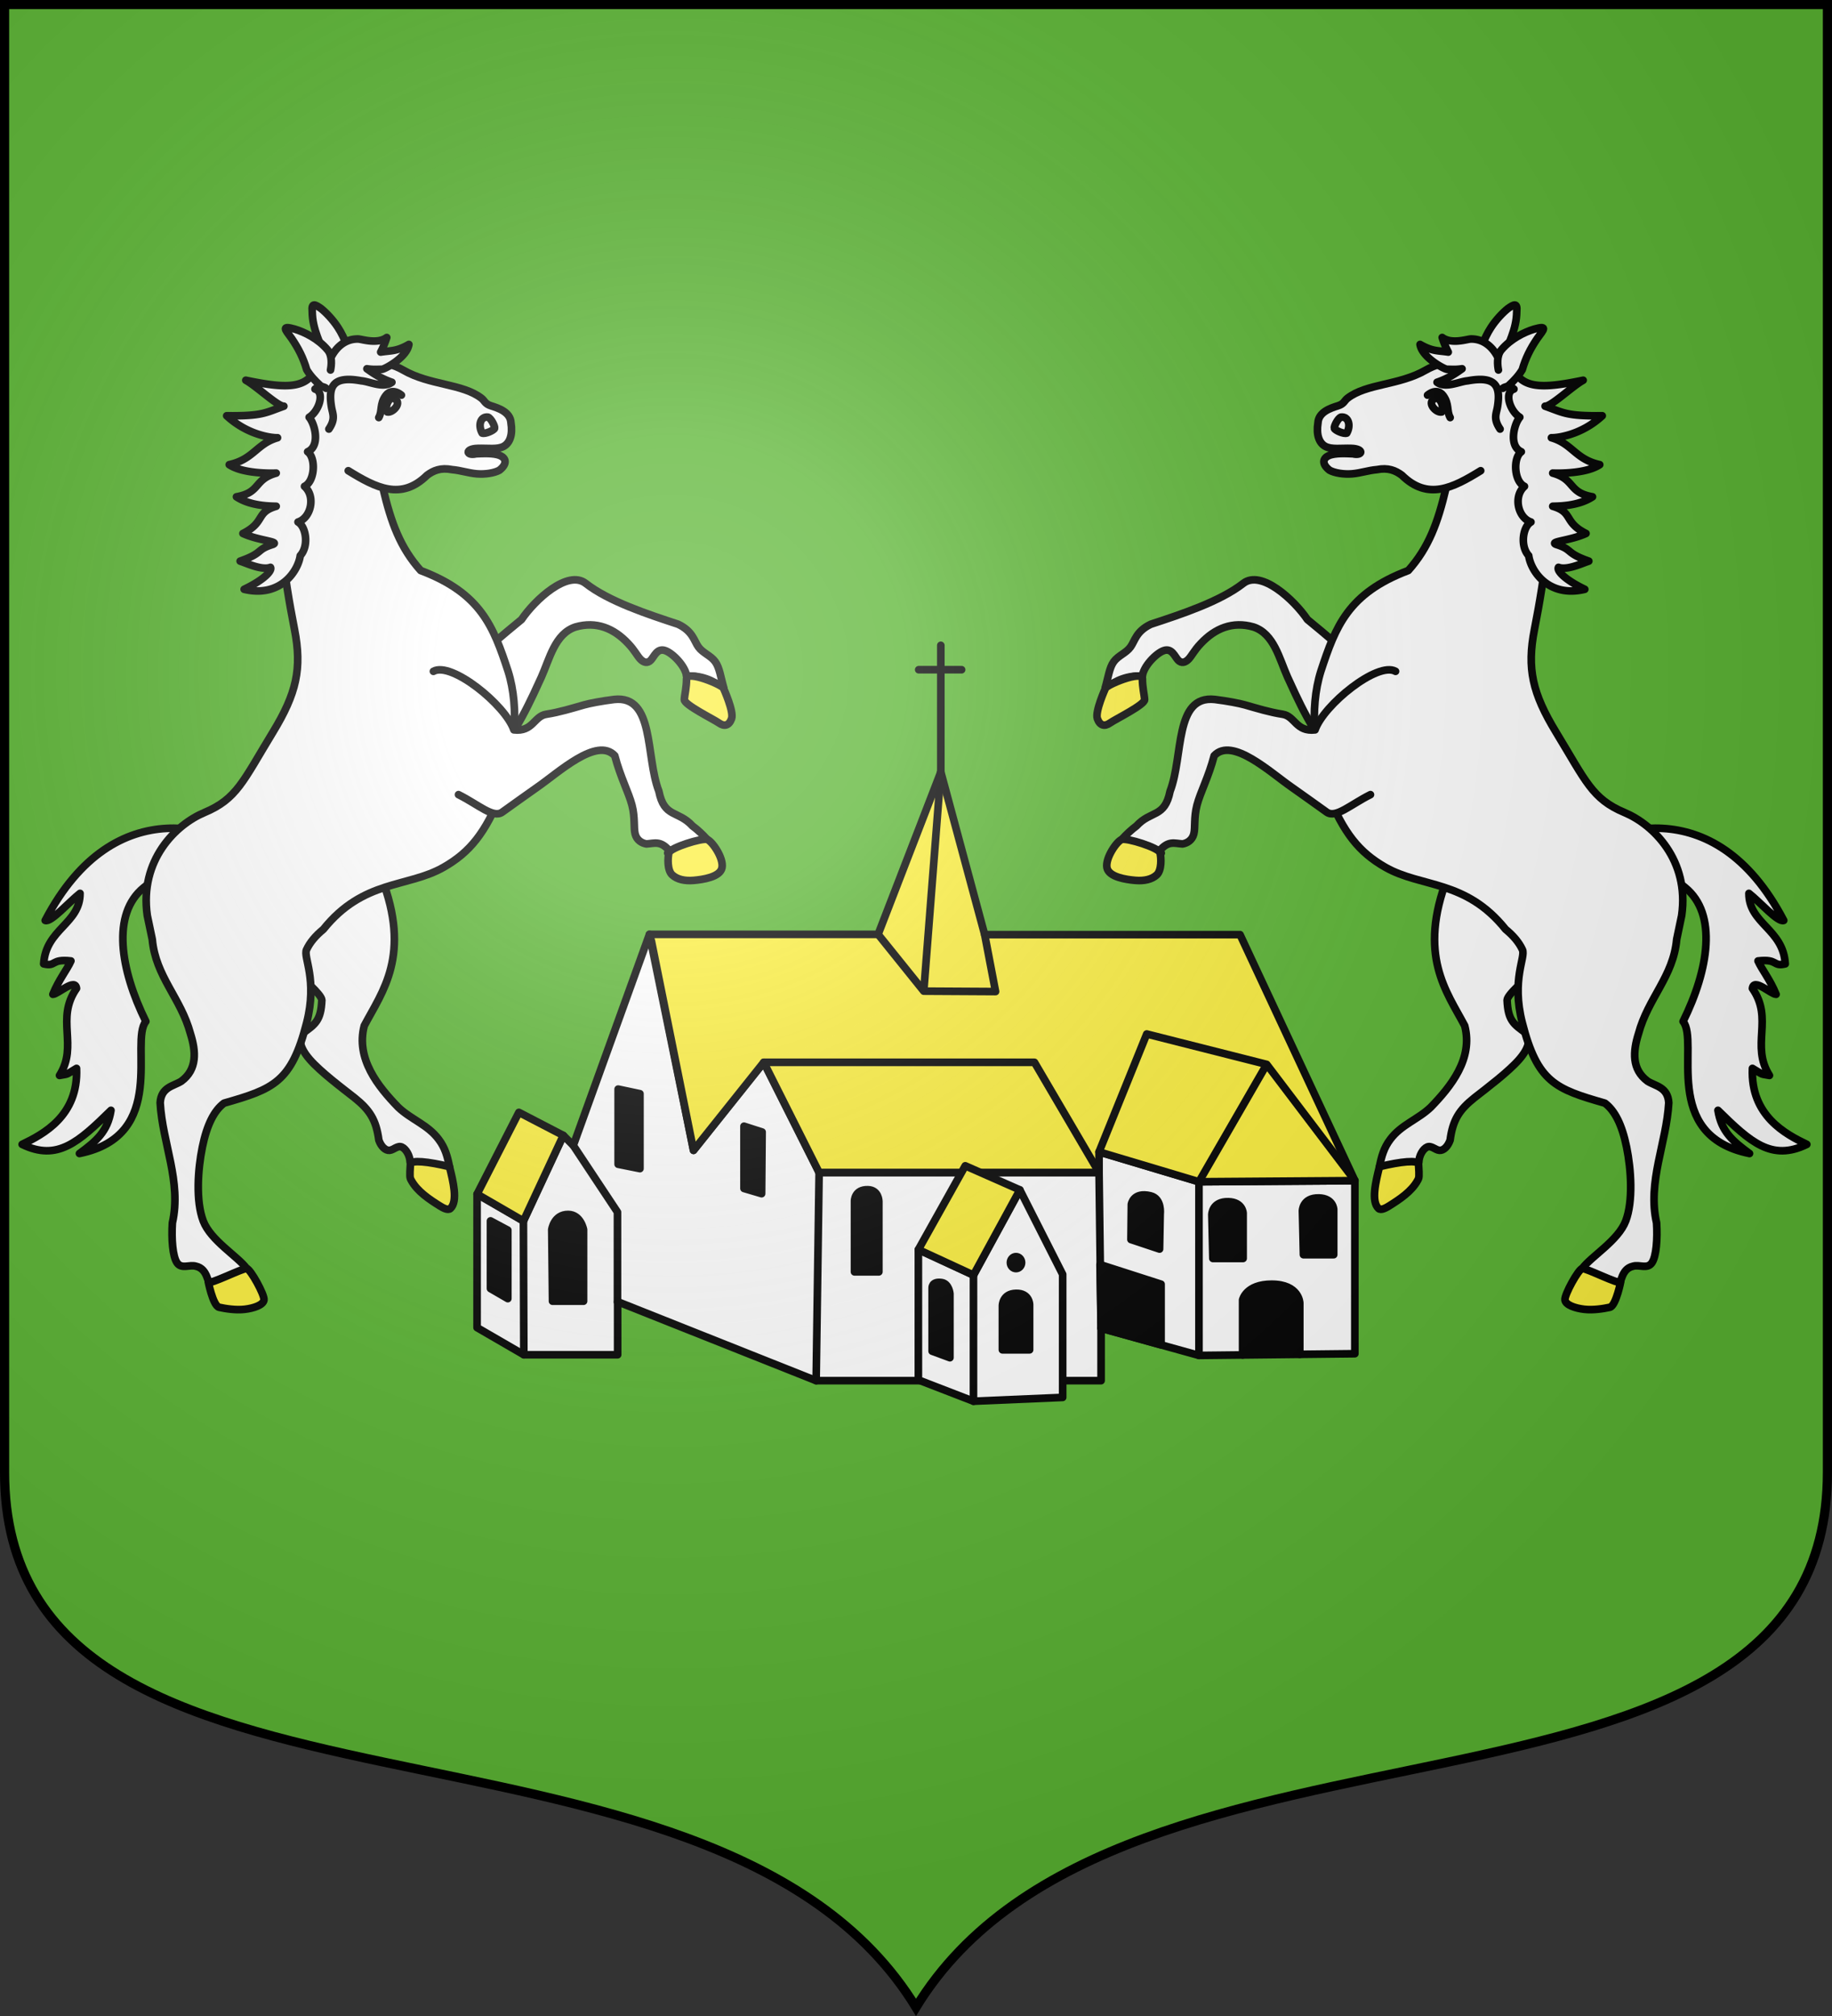
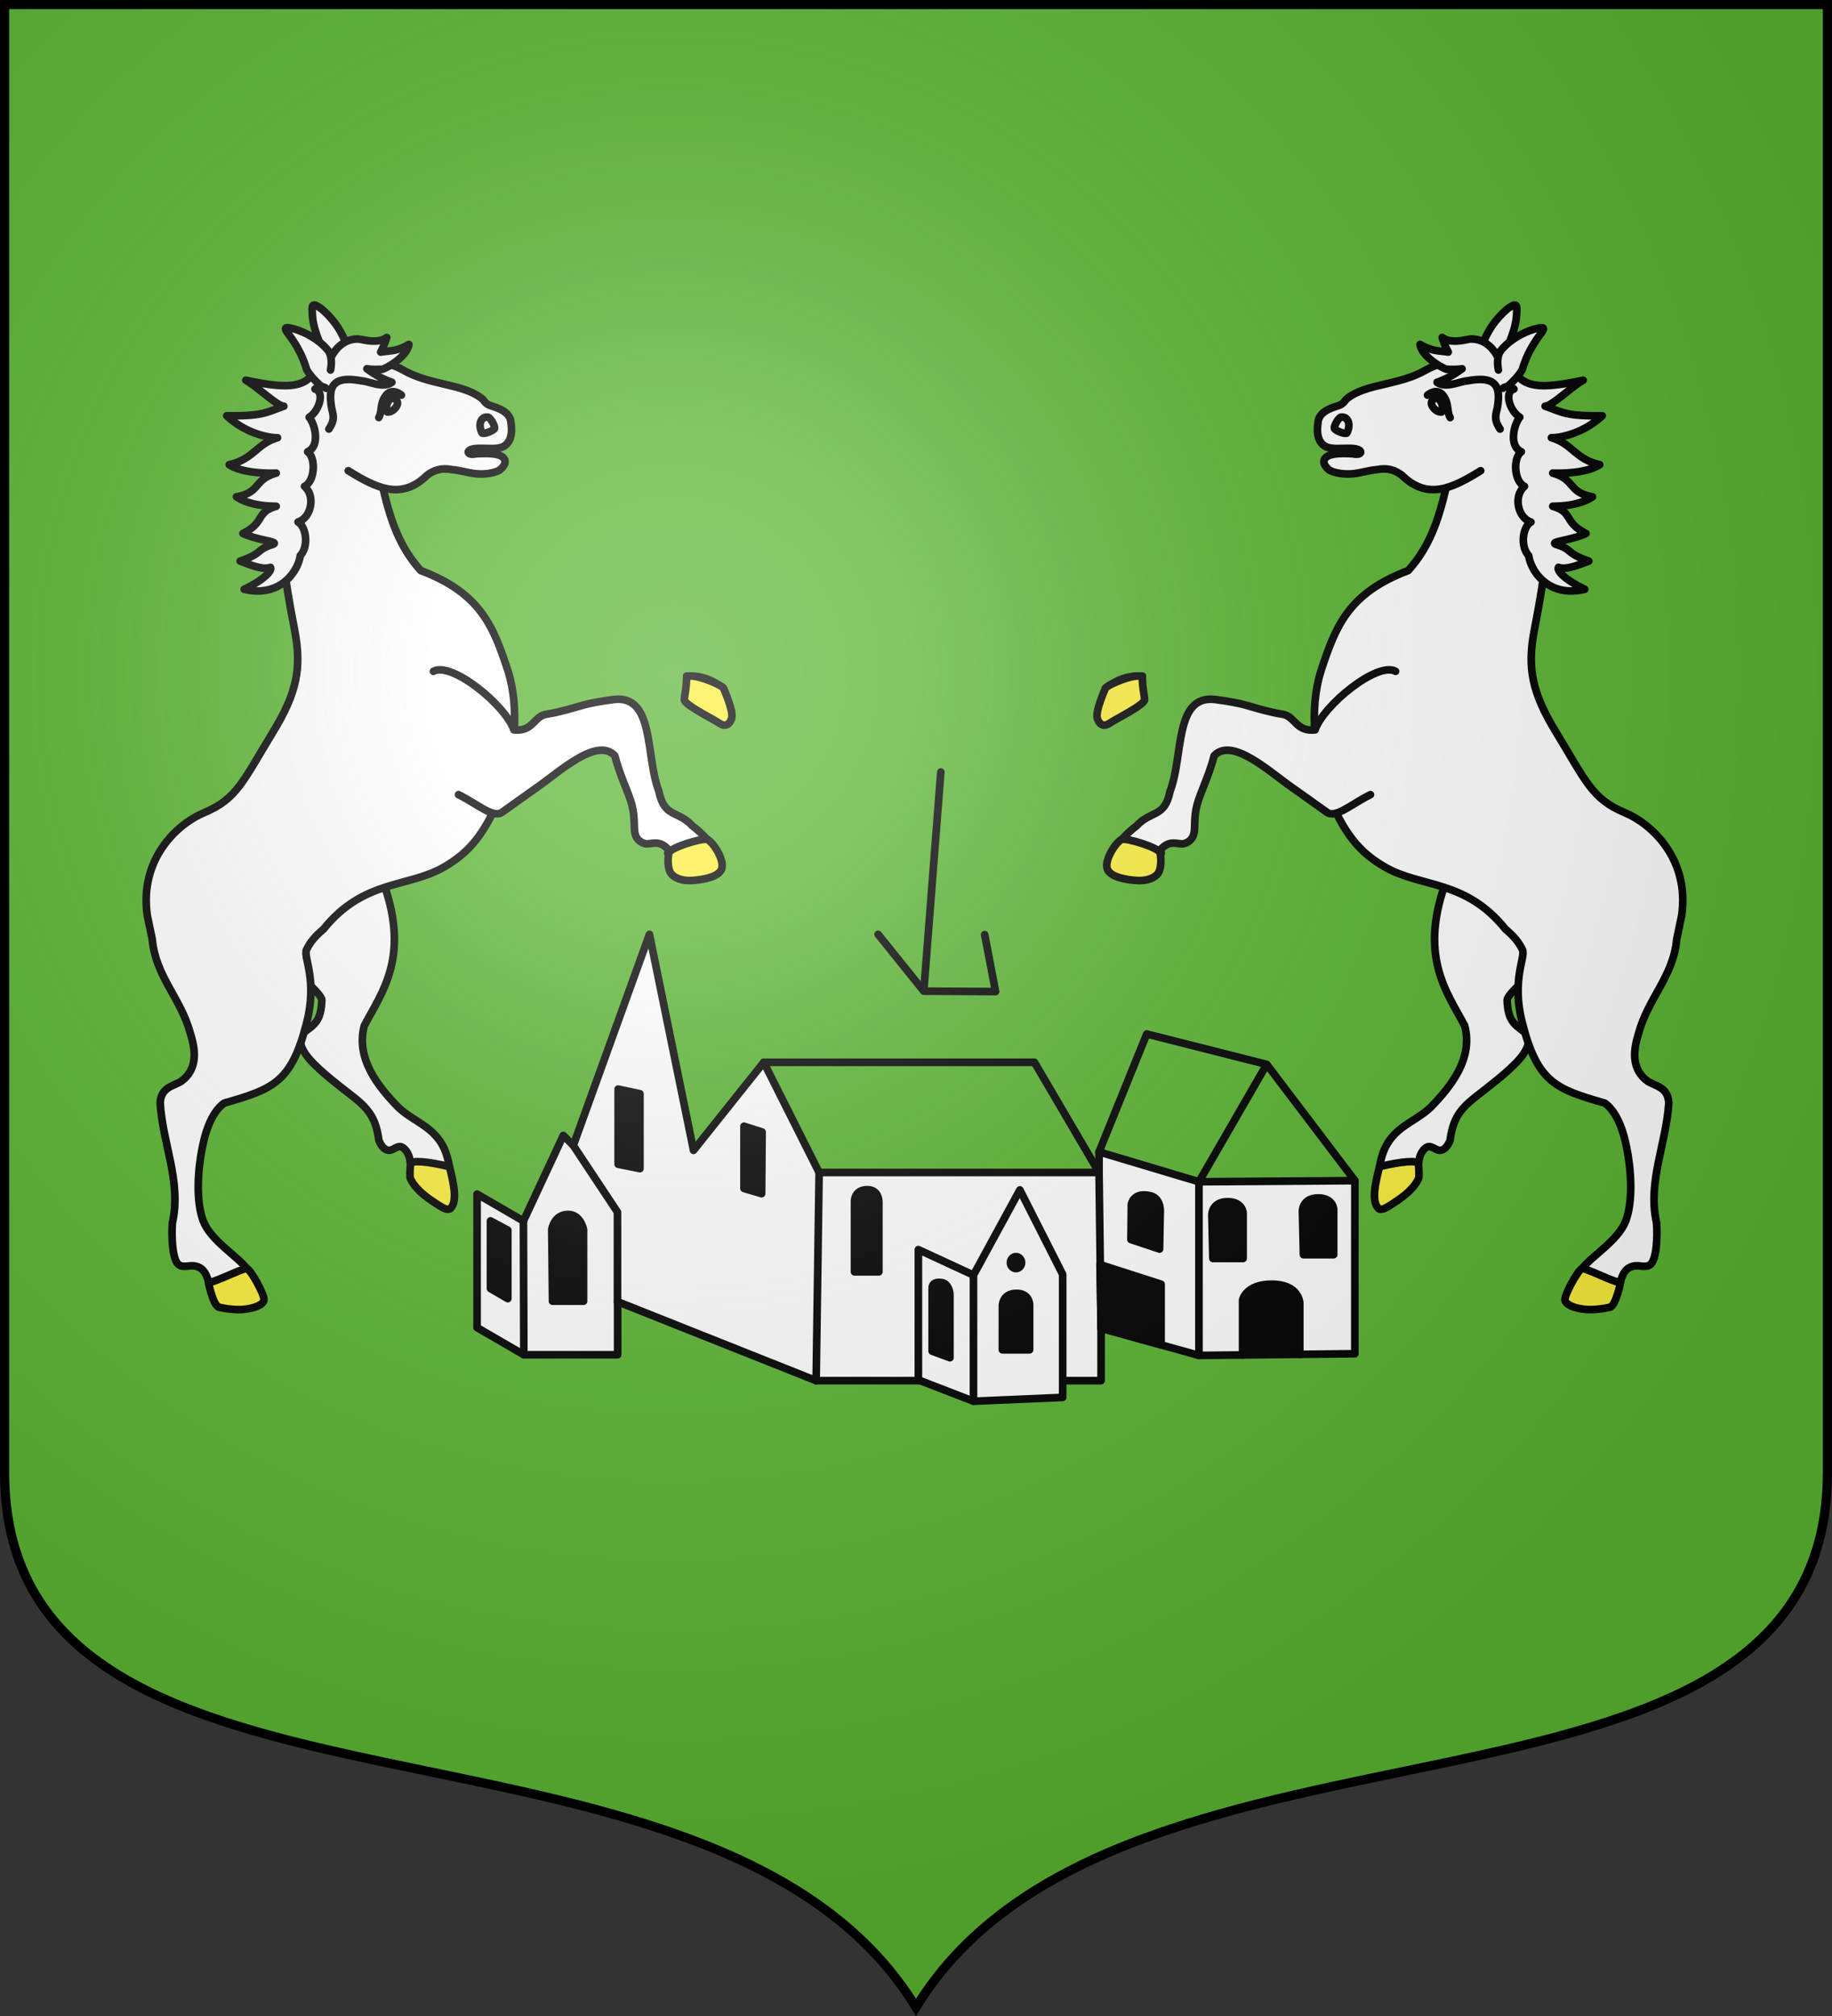
<svg xmlns="http://www.w3.org/2000/svg" xmlns:xlink="http://www.w3.org/1999/xlink" width="600" height="660">
  <rect width="100%" height="100%" fill="#333333" stroke="none" />
  <defs>
    <radialGradient id="d" cx="-80" cy="-80" r="405" gradientUnits="userSpaceOnUse">
      <stop offset="0" stop-color="#fff" stop-opacity=".31" />
      <stop offset=".19" stop-color="#fff" stop-opacity=".25" />
      <stop offset=".6" stop-color="#6b6b6b" stop-opacity=".125" />
      <stop offset="1" stop-opacity=".125" />
    </radialGradient>
    <path id="a" d="M-298.5-298.5V183c0 129.055 231.64 65.948 298.5 175.5C66.86 248.948 298.5 312.055 298.5 183v-481.5z" />
  </defs>
  <use xlink:href="#a" width="744.094" height="1052.362" fill="#5ab532" transform="translate(300 300)" />
  <g stroke="#000" stroke-linecap="round" stroke-linejoin="round" stroke-width="2.5">
    <path fill="#fff" d="m443.727 443.183-51.053.553-32.057-8.896v17.162h-93.322l-65.01-25.848v17.36h-30.727l-15.308-8.872v-43.713l15.18 8.797 13.057-28.01 3.274 3.286 24.935-69.11 14.44 70.711 23.004-28.82 18.134 36.067h91.678v-6.741l32.721 9.775 51.066-.36z" />
    <path fill="#fff" d="M300.777 451.763V409.1l18.046 8.342 15.198-27.887 14.01 27.648v40.282l-29.208 1.248z" />
-     <path fill="#fcef3c" d="m184.487 371.716-13.057 28.01-15.18-8.797 13.686-26.76zM213.368 308.176l13.768 68.427 23.004-28.82 18.134 36.067h91.678v-6.741l32.722 9.775 51.065-.36-37.611-80.539h-83.633l-14.366-53.244-20.54 53.152h-74.893z" />
    <path fill="none" d="m308.129 252.74-5.58 71.744m-14.96-18.591 14.96 18.591 23.508.133-3.562-18.632m92.364 42.472-22.185 38.427m-32.722-9.775 15.616-38.595 39.29 9.943 28.881 38.067m-193.6-38.74h88.657l21.156 36.067" />
-     <path fill="#fcef3c" d="m334.021 389.554-15.197 27.887-18.047-8.342 15.351-27.44z" />
    <path d="M406.967 443.581v-18.017s1.052-5.147 9.506-5.147c9.079 0 9.216 6.158 9.216 6.158v16.803" />
    <path fill="none" d="m187.761 375.002 14.47 21.821v29.437m190.443-39.376v56.852m-221.244-44.01.128 43.787m188.395-59.662.664 50.99m-92.343-50.99-.98 68.15m51.53-34.56v41.291" />
    <path d="M426.89 410.763h9.908v-14.831s-.104-3.633-4.828-3.75c-5.431-.134-5.415 4.256-5.415 4.256zm-92.308 2.594c0 1.078-.817 1.954-1.826 1.957s-1.832-.867-1.838-1.945.806-1.959 1.815-1.969c1.01-.01 1.837.855 1.849 1.933l-1.832.024zm62.646-1.36h9.907v-14.832s-.103-3.633-4.828-3.75c-5.43-.134-5.415 4.255-5.415 4.255zm-26.823-6.194 9.36 3.118.21-11.545s.62-4.977-3.19-5.9c-5.701-1.38-6.254 2.824-6.254 2.824zm-10.136 8.19 20 6.43v19.871l-19.653-5.454zm-31.968 13.467v14.452h8.9v-14.831s-.023-3.776-4.45-3.666c-4.487.111-4.45 4.045-4.45 4.045m-23.013-5.729v20.617l5.818 2.145V423.52s-.286-3.29-2.701-3.635c-3.378-.483-3.117 1.847-3.117 1.847m-25.429-28.527v23.174h7.976v-23.09s-.003-3.687-3.55-3.8c-4.487-.143-4.426 3.716-4.426 3.716m-36.191-24.506v20.38l5.768 1.708.168-20.181zm-41.215-12.15v24.606l7.137 1.432v-24.522zm-21.492 69.437h10.158v-23.427s-.898-4.951-5.037-4.972c-4.702-.023-5.373 4.972-5.373 4.972zm-20.317-26.292v22.163l5.673 3.287v-22.416z" />
-     <path fill="none" d="M300.887 219.253h14.05m-6.808 33.488v-41.473" />
  </g>
  <g id="c" stroke="#000" stroke-linecap="round" stroke-linejoin="round" stroke-width="2.5">
-     <path d="M514.93 281.38c12.149-9.908 48.309-23.868 71.266 19.952-1.845.796-7.875-6.127-11.412-8.86-.046 9.953 11.249 11.651 11.91 23.084-4.233 1.013-2.213-1.729-8.924-.96 1.26 2.868 3.946 6.049 5.914 10.926-1.638-.006-7.34-5.48-7.75-1.923 7.002 9.994-.675 18.62 5.58 28.478-3.128-.612-1.632.068-5.575-2.312-.68 15.568 10.979 21.585 17.811 24.882-11.523 5.608-18.49-.748-29.096-11.15 1.088 7.003 4.929 10.164 10.333 14.14-29.266-5.948-16.315-36.506-21.754-43.236 8.393-16.998 11.304-35.185.69-43.83-11.994-9.77-21.022-8.78-40.521 5.201M457.322 232.734c-2.626-9.752-15.15-20.045-27.124-29.904-4.363-6.454-15.15-16.429-21.029-11.833-7.522 5.88-20.251 10.08-30.222 13.352-4.892 2.307-5.244 5.484-6.701 7.476s-4.02 2.799-5.476 4.79c-1.457 1.993-1.81 5.17-2.802 8.548 4.308-2.682 8.3-3.6 12.169-3.833.352-3.177 4.547-7.564 7.11-8.371 2.561-.807 3.49 1.966 4.595 3.15s2.386.782 3.435-.314 1.865-2.887 3.962-5.081c4.689-5.02 10.477-7.411 17.294-5.447 6.723 2.21 8.454 10.39 11.161 16.412 2.498 5.345 9.181 21.07 16.26 26.114" style="fill:#fff;fill-rule:evenodd;stroke:#000;stroke-width:2.5;stroke-linecap:round;stroke-linejoin:round" transform="translate(-2)" />
    <path d="M376.137 221.33c-4.784-.188-8.52 1.224-12.138 4.1M476.117 287.171c-9.904 25.562-.312 37.448 5.589 48.637 2.834 10.803-4.566 19.938-11.14 26.7-4.199 3.997-9.685 5.721-13.24 10.493-2.1 2.754-2.897 5.686-3.535 8.951l12.889-1.479c.081-2.178 1.348-4.349 2.723-4.957 1.376-.607 2.67.963 4.018 1.081s2.75-1.216 3.505-3.334c.878-6.676 3.03-9.927 7.957-13.87 4.18-3.275 11.136-8.492 14.67-12.552 3.532-4.06 3.64-6.964 2.347-8.534-4.2-3.012-6.015-4.195-6.305-10.874.136-3.63 22.891-19.836 24.456-25.525" style="fill:#fff;fill-rule:evenodd;stroke:#000;stroke-width:2.5;stroke-linecap:round;stroke-linejoin:round" transform="translate(-2)" />
    <path d="M499.954 125.53c3.182 7.203 7.512 16.608 8.739 26.465 2.15 17.28-.771 36.774-4.159 54.121-2.493 12.77-.66 20.88 7.115 33.641 9.757 16.01 11.76 21.794 22.425 26.264 9.344 3.916 21.293 15.575 18.69 33.707l-1.631 7.791c-1.098 12.217-9.362 19.185-12.502 30.867-1.843 5.842-2.26 11.715 2.986 15.587 2.58 1.63 6.597 1.885 6.922 7.039-.732 13.214-7.065 25.895-3.992 39.342.326 5.153-.067 10.994-1.554 13.1-1.486 2.105-4.066.475-6.124 1.077-4.105.879-3.736 6.026-4.819 5.585l-11.85-4.822c2.941-4.011 11.79-9.138 14.242-15.582s1.799-16.75.282-24.179-3.9-11.98-7.1-14.382c-16.143-4.623-22.095-6.798-27.074-26.373-3.596-14.135 1.186-21.41.064-23.849s-3.01-4.629-5.52-6.69c-13.095-16.323-27.514-13.568-39.33-20.285-8.751-4.975-13.711-11.324-18.94-24.167-4.25-12.014-6.173-27.531-2.206-40.104 4.788-14.53 8.866-25.444 28.599-32.898 6.692-7.461 9.707-15.715 12.355-26.97M485.45 119.356c1.204-4.206 2.41-8.413 4.896-12.202 1.625-2.477 3.798-4.776 5.522-6.151 1.873-1.32 3.173-2.053 2.873.962-.04 6.1-2.905 10.467-4.4 15.684" style="fill:#fff;fill-rule:evenodd;stroke:#000;stroke-width:2.5;stroke-linecap:round;stroke-linejoin:round" transform="translate(-2)" />
    <path d="m501.478 130.954-1.41-4.86c-.604-2.083-1.41-4.86-3.295-6.483s-4.849-2.092-9.734-1.87-12.147-.01-18.096 3.43c-8.688 5.023-19.38 4.358-25.616 9.197-1.1.854-1.107 1.854-3.156 2.492-2.316.722-6.35 2.01-6.522 5.583-.617 3.863.355 6.6 2.413 7.695 2.067 1.098 5.228.544 8.494.654 4.323.12 3.753 2.549.515 1.776-2.1-.076-5.782-.333-7.894.602-1.821.806-2.495 2.62.262 4.777 1.683.929 4.648 1.398 7.41 1.172s5.325-1.145 8.088-1.37c3.737-.74 6.12.301 8.191 1.832 8.457 8.325 16.63 4.194 25.813-1.474" style="fill:#fff;fill-rule:evenodd;stroke:#000;stroke-width:2.5;stroke-linecap:round;stroke-linejoin:round" transform="translate(-2)" />
    <path d="M502.667 181.91c-2.904-3.152-1.9-9.52.735-11.009-4.254-1.369-5.863-8.386-2.129-11.678-3.438-1.624-3.792-9.343-1.028-11.323-4.217-1.907-2.39-9.081-.493-11.299-3.238-1.988-5.261-8.244-1.92-9.232-3.202-2.348-4.118-4.269-1.159-9.158 2.553 9.35 9.705 9.204 23.825 6.277-3.567 1.966-10.592 8.684-12.464 8.49 6.1 2.154 6.899 3.264 18.72 3.137-7.132 6.603-15.301 7.28-16.643 7.194 6.903 1.993 7.808 7.054 15.816 8.817-4.454 2.985-13.543 2.84-15.388 2.762 7.457 2.091 4.967 6.33 13.02 7.759-4.678 3.111-11.313 3.043-13.02 3.098 6.822 1.998 3.46 5.175 10.897 8.903-5.204 2.394-12.16 2.606-9.792 3.584 5.762 1.816 2.83 2.702 10.706 5.47-2.173.714-7.159 3.085-9.923 2.039-.61 1.003 1.74 3.876 8.608 7.183-11.825 2.84-17.663-5.923-18.368-11.013zM493.228 118.459c-1.937-4.935-5.445-7.54-9.513-7.474-1.16.018-6.286 1.813-9.38-.494a29 29 0 0 0 1.985 4.774c-3.443-.53-5.164-.174-9.234-2.5.656 4.325 8.1 8.158 8.822 8.143 1.567-.033 2.564.172 4.928-.174-1.736 1.252-4.323 3.095-8.188 4.42 2.809 2.089 7.274-.259 10.037-.484 9.513-1.758 10.791 2.012 9.77 8.488-.365 2.322-1.487 3.864.839 7.307" style="fill:#fff;fill-rule:evenodd;stroke:#000;stroke-width:2.5;stroke-linecap:round;stroke-linejoin:round" transform="translate(-2)" />
    <path d="M494.228 127.113c.614-.546 1.322-.38 1.922-.936 1.688-1.566 3.263-3.21 4.404-5.152 1.133-3.878 2.685-6.922 4.905-10.191 2.344-3.178 3.425-4.295-.975-3.09-3.292.987-7.72 3.196-10.734 6.76-1.687 1.92-1.284 5.203-1.002 6.628" style="fill:#fff;fill-rule:evenodd;stroke:#000;stroke-width:2.5;stroke-linecap:round;stroke-linejoin:round" transform="translate(-2)" />
    <path fill="none" d="M441.077 141.797c1.424-2.5.601-5.553-1.899-5.228-1.037.373-2.338 3.048-2.16 3.662s3.022 1.939 4.06 1.566" />
    <path d="M474.184 134.859c1.027-1.935-1.015-5.879-2.754-4.065-1.92 1.38 1.061 4.476 2.754 4.065" style="fill:#fff;fill-rule:evenodd;stroke:#000;stroke-width:2.5;stroke-linecap:round;stroke-linejoin:round" transform="translate(-2)" />
    <path fill="none" d="M467.532 129.364c2.179-1.75 4.045-1.327 5.106.103 2.092 2.82 1.08 5.066 2.312 7.234" />
    <path d="M459.055 219.78c-5.85-3.321-23.557 10.991-26.35 19.161-6.272.738-6.56-4.48-10.62-5.104-4.26-.654-8.341-1.913-12.414-3.079-1.66-.474-5.64-1.254-9.81-1.766-13.34-1.467-10.202 18.499-14.645 30.037-1.775 8.827-6.242 6.157-11.028 11.382-1.582 1.157-3.273 2.737-4.796 4.421l12.275 3.817c2.983-3.598 4.958-2.503 7.634-2.364 1.482-.244 3.143-1.18 3.683-3.256s-.04-5.296 1.041-9.45 3.823-9.244 5.625-16.168c5.876-6.316 18.55 5.616 25.572 10.432 3.785 2.64 7.666 5.469 11.292 8.04 2.975 2.108 7.735-2.443 14.327-5.733" style="fill:#fff;fill-rule:evenodd;stroke:#000;stroke-width:2.5;stroke-linecap:round;stroke-linejoin:round" transform="translate(-2)" />
    <path d="M369.794 274.927c4.145.53 9.063 1.951 12.533 4.35" style="fill:#fff;fill-rule:evenodd;stroke:#000;stroke-width:2.5;stroke-linecap:round;stroke-linejoin:round" transform="translate(-2)" />
    <path fill="#fcef3c" d="M374.154 222.199c-.018 2.884.627 5.158.72 6.84s-9.567 6.404-11.343 7.66c-1.777 1.255-3.308.86-4.131-1.429s2.6-9.84 2.6-9.84c.053-1.128 12.172-6.115 12.154-3.231zm-6.762 52.633c1.655-.581 12.122 2.686 12.533 4.35s.569 5.724-1.074 7.24c-1.643 1.515-4.151 2.046-7.045 1.796s-8.672-1.044-9.268-4.16 3.2-8.645 4.854-9.226M518.2 415.294c1.24-.202 12.317 5.456 12.56 4.402s-1.426 7.818-3.52 8.283-5.5 1.004-8.414.657-6.048-1.377-6.28-3.056 4.412-10.083 5.654-10.286m-66.409-33.342c7.003-1.693 12.706-2.288 12.8-.797.267 4.23.189 4.393-.297 5.286-1.965 3.609-5.923 6.225-9.395 8.392-.92.574-2.616 1.54-3.41.802-2.521-2.34-.892-8.894.302-13.683" />
  </g>
  <use xlink:href="#c" width="100%" height="100%" transform="matrix(-1 0 0 1 599 0)" />
  <use xlink:href="#a" width="744.094" height="1052.362" fill="url(#d)" transform="translate(300 300)" />
  <use xlink:href="#a" width="744.094" height="1052.362" fill="none" stroke="#000" stroke-width="3.003" transform="matrix(1 0 0 .998 300 299.374)" />
</svg>